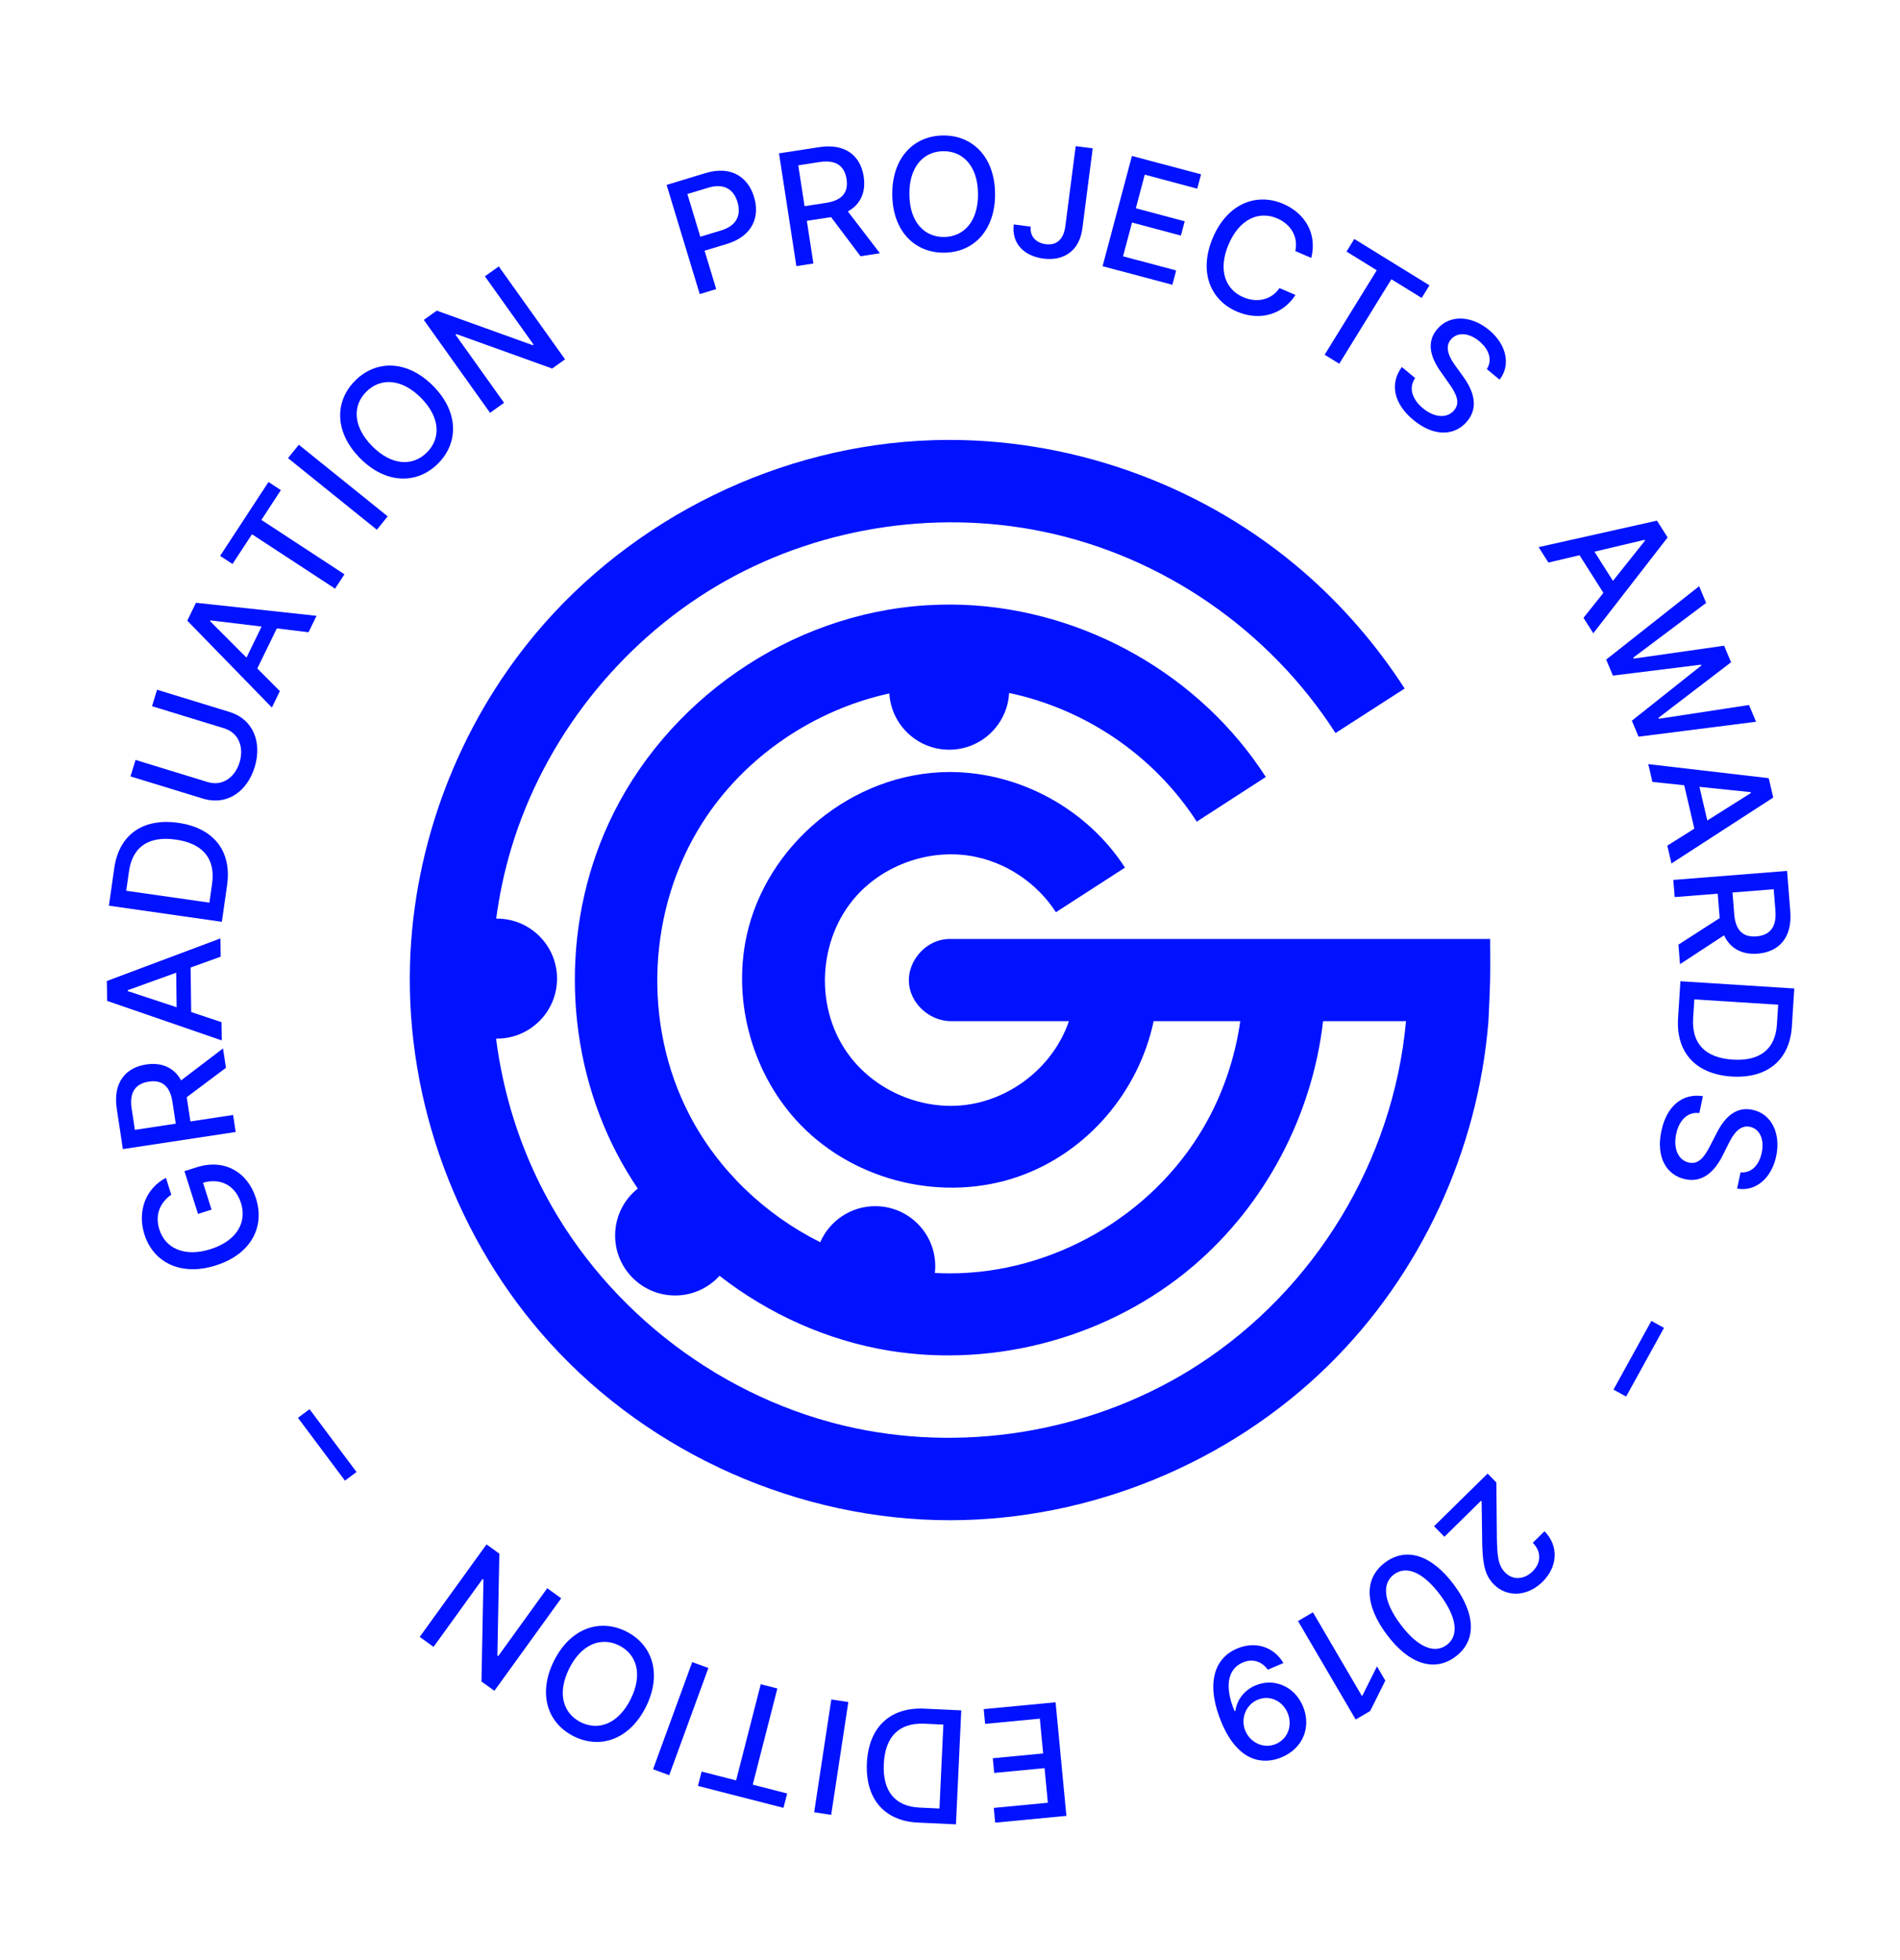
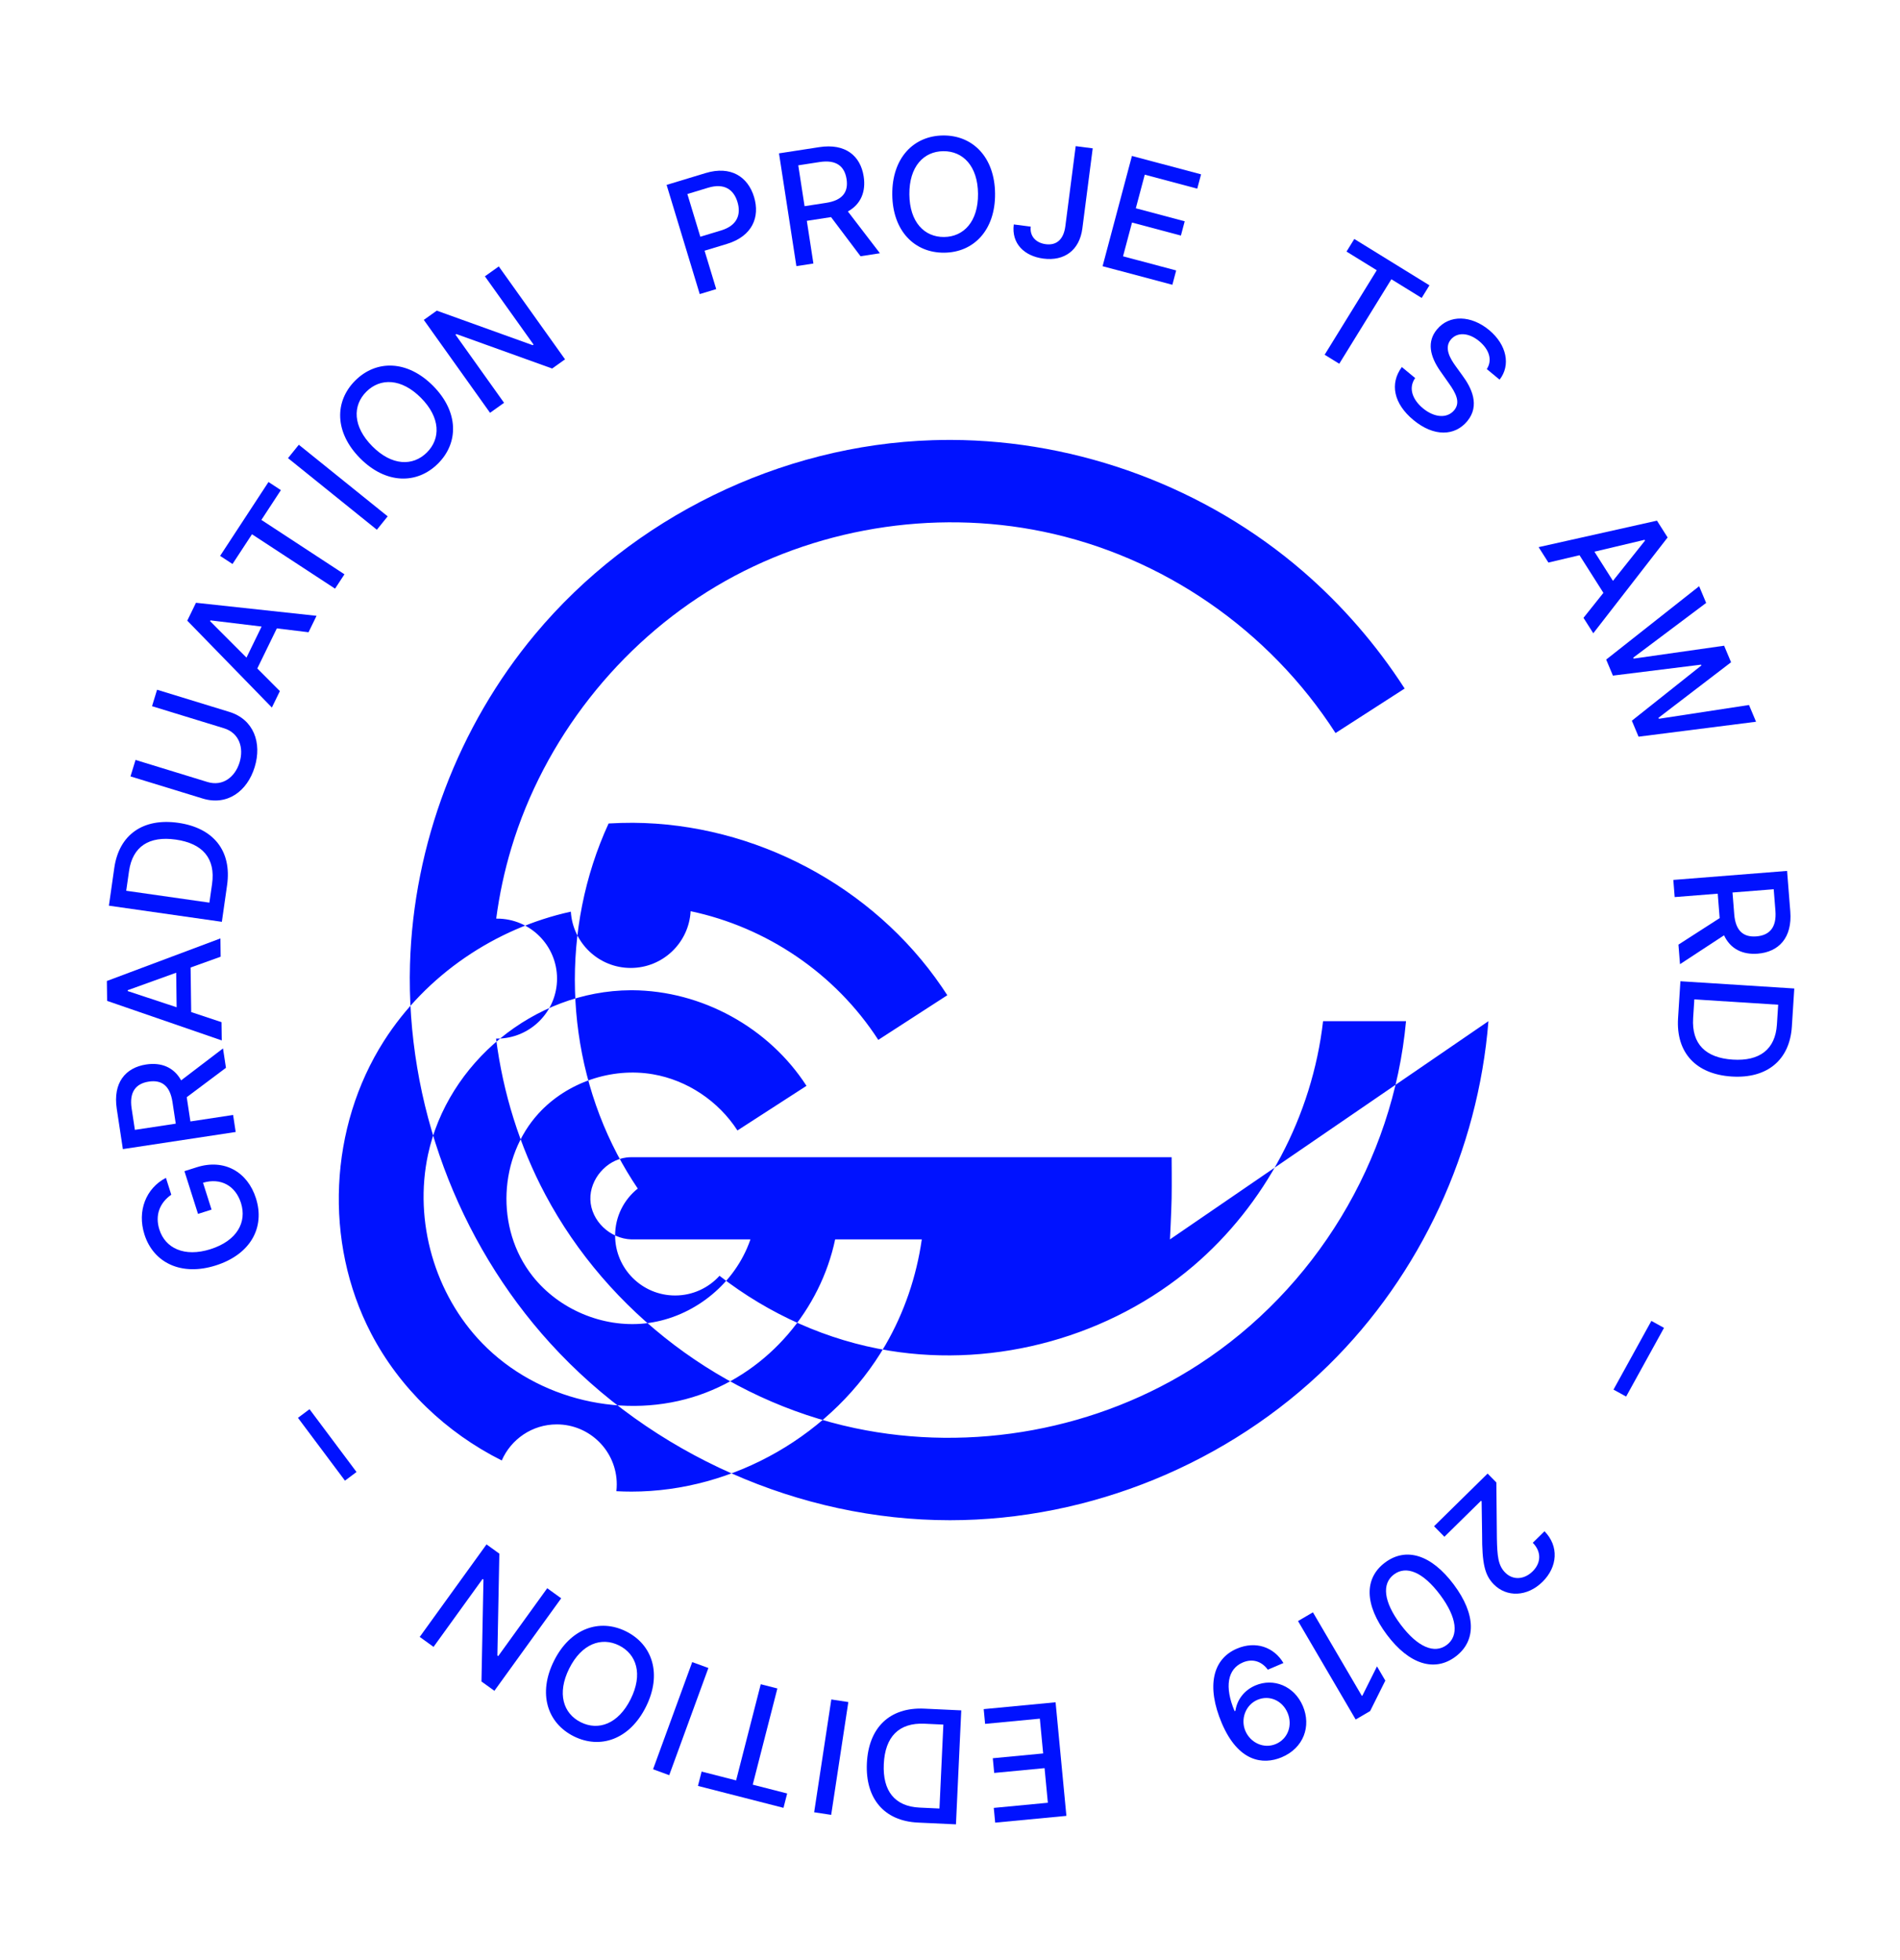
<svg xmlns="http://www.w3.org/2000/svg" xmlns:ns1="http://www.serif.com/" width="100%" height="100%" viewBox="0 0 442 456" version="1.1" xml:space="preserve" style="fill-rule:evenodd;clip-rule:evenodd;stroke-linejoin:round;stroke-miterlimit:2;">
  <g id="Grad-logo" ns1:id="Grad logo">
-     <path d="M346.255,237.562c-2.388,29.997 -15.692,58.909 -37.235,80.071c-23.162,22.751 -55.399,36.025 -88.035,36.025c-34.918,0 -69.433,-15.26 -92.997,-41.183c-21.593,-23.755 -33.527,-55.982 -32.61,-88.115c0.796,-27.868 11.225,-55.413 29.143,-76.857c22.617,-27.07 56.936,-43.972 92.42,-45.097c1.435,-0.046 2.87,-0.065 4.303,-0.064c29.773,0.091 59.358,11.113 81.875,30.585c9.081,7.854 17.041,17.041 23.519,27.058l0.126,0.196l-16.08,10.353c-15.443,-23.984 -40.178,-41.096 -68.024,-46.858c-25.702,-5.319 -53.437,-0.755 -76.063,12.72c-22.668,13.5 -40.046,35.653 -47.642,60.878c-1.618,5.373 -2.79,10.873 -3.523,16.432c0.066,-0.001 0.131,-0.001 0.197,-0.001c7.702,0 13.955,6.253 13.955,13.955c0,7.703 -6.253,13.956 -13.955,13.956c-0.077,0 -0.155,-0.001 -0.232,-0.002c1.622,12.653 5.464,25.019 11.457,36.287c14.568,27.395 41.551,47.891 72.016,54.331c27.213,5.753 56.627,0.385 80.047,-14.835c26.916,-17.491 45.173,-47.2 48.166,-79.835l-19.297,0c-2.524,22.002 -13.502,42.753 -30.237,56.992c-19.203,16.339 -45.661,23.736 -70.664,19.668c-14.372,-2.339 -28.013,-8.481 -39.506,-17.424c-2.553,2.812 -6.238,4.579 -10.332,4.579c-7.702,0 -13.955,-6.253 -13.955,-13.955c0,-4.419 2.058,-8.362 5.268,-10.919c-1.743,-2.583 -3.347,-5.264 -4.799,-8.033c-12.279,-23.431 -13.197,-52.516 -1.986,-76.898c13.047,-28.376 42.011,-48.835 74.089,-50.769c1.893,-0.114 3.787,-0.163 5.681,-0.16c28.252,0.172 55.799,14.703 71.825,38.168c0.439,0.643 0.868,1.292 1.291,1.946l-16.058,10.388c-10.033,-15.509 -26.04,-26.218 -43.656,-29.935c-0.393,7.352 -6.486,13.201 -13.935,13.201c-7.414,0 -13.485,-5.793 -13.929,-13.096c-17.578,3.855 -33.678,14.7 -43.492,30.103c-12.721,19.966 -14.064,46.694 -2.986,67.991c6.636,12.756 17.501,23.132 30.405,29.581c2.15,-4.938 7.075,-8.393 12.801,-8.393c7.702,0 13.955,6.253 13.955,13.955c0,0.536 -0.03,1.065 -0.089,1.585c1.165,0.063 2.335,0.095 3.508,0.095c23.737,0 46.985,-13.223 59.09,-34.113c4.367,-7.535 7.221,-15.945 8.45,-24.557l-20.153,0c-3.429,16.224 -15.296,30.565 -31.587,36.195c-17.188,5.941 -37.602,1.264 -50.529,-12.054c-11.014,-11.348 -15.94,-28.313 -12.595,-43.889c4.548,-21.182 24.545,-38.108 47.168,-38.215c0.118,0 0.236,0 0.355,0c16.135,0.098 31.74,8.652 40.52,22.239l-16.063,10.38c-4.409,-6.823 -11.668,-11.7 -19.672,-13.072c-9.63,-1.652 -19.998,1.899 -26.593,9.112c-9.168,10.027 -10.223,26.68 -1.369,37.874c6.105,7.72 16.269,12.011 26.071,10.983c10.237,-1.074 19.637,-7.945 23.78,-17.486c0.295,-0.679 0.563,-1.368 0.804,-2.067l-27.677,0c-4.987,-0.147 -9.412,-4.328 -9.559,-9.279c-0.139,-4.708 3.696,-9.215 8.428,-9.778c0.5,-0.06 0.627,-0.053 1.131,-0.068l35.655,0l0,0l90.001,0c0,0 0.066,6.391 0.002,9.578c-0.064,3.185 -0.388,9.547 -0.388,9.547Z" style="fill:#0012ff;" />
+     <path d="M346.255,237.562c-2.388,29.997 -15.692,58.909 -37.235,80.071c-23.162,22.751 -55.399,36.025 -88.035,36.025c-34.918,0 -69.433,-15.26 -92.997,-41.183c-21.593,-23.755 -33.527,-55.982 -32.61,-88.115c0.796,-27.868 11.225,-55.413 29.143,-76.857c22.617,-27.07 56.936,-43.972 92.42,-45.097c1.435,-0.046 2.87,-0.065 4.303,-0.064c29.773,0.091 59.358,11.113 81.875,30.585c9.081,7.854 17.041,17.041 23.519,27.058l0.126,0.196l-16.08,10.353c-15.443,-23.984 -40.178,-41.096 -68.024,-46.858c-25.702,-5.319 -53.437,-0.755 -76.063,12.72c-22.668,13.5 -40.046,35.653 -47.642,60.878c-1.618,5.373 -2.79,10.873 -3.523,16.432c0.066,-0.001 0.131,-0.001 0.197,-0.001c7.702,0 13.955,6.253 13.955,13.955c0,7.703 -6.253,13.956 -13.955,13.956c-0.077,0 -0.155,-0.001 -0.232,-0.002c1.622,12.653 5.464,25.019 11.457,36.287c14.568,27.395 41.551,47.891 72.016,54.331c27.213,5.753 56.627,0.385 80.047,-14.835c26.916,-17.491 45.173,-47.2 48.166,-79.835l-19.297,0c-2.524,22.002 -13.502,42.753 -30.237,56.992c-19.203,16.339 -45.661,23.736 -70.664,19.668c-14.372,-2.339 -28.013,-8.481 -39.506,-17.424c-2.553,2.812 -6.238,4.579 -10.332,4.579c-7.702,0 -13.955,-6.253 -13.955,-13.955c0,-4.419 2.058,-8.362 5.268,-10.919c-1.743,-2.583 -3.347,-5.264 -4.799,-8.033c-12.279,-23.431 -13.197,-52.516 -1.986,-76.898c1.893,-0.114 3.787,-0.163 5.681,-0.16c28.252,0.172 55.799,14.703 71.825,38.168c0.439,0.643 0.868,1.292 1.291,1.946l-16.058,10.388c-10.033,-15.509 -26.04,-26.218 -43.656,-29.935c-0.393,7.352 -6.486,13.201 -13.935,13.201c-7.414,0 -13.485,-5.793 -13.929,-13.096c-17.578,3.855 -33.678,14.7 -43.492,30.103c-12.721,19.966 -14.064,46.694 -2.986,67.991c6.636,12.756 17.501,23.132 30.405,29.581c2.15,-4.938 7.075,-8.393 12.801,-8.393c7.702,0 13.955,6.253 13.955,13.955c0,0.536 -0.03,1.065 -0.089,1.585c1.165,0.063 2.335,0.095 3.508,0.095c23.737,0 46.985,-13.223 59.09,-34.113c4.367,-7.535 7.221,-15.945 8.45,-24.557l-20.153,0c-3.429,16.224 -15.296,30.565 -31.587,36.195c-17.188,5.941 -37.602,1.264 -50.529,-12.054c-11.014,-11.348 -15.94,-28.313 -12.595,-43.889c4.548,-21.182 24.545,-38.108 47.168,-38.215c0.118,0 0.236,0 0.355,0c16.135,0.098 31.74,8.652 40.52,22.239l-16.063,10.38c-4.409,-6.823 -11.668,-11.7 -19.672,-13.072c-9.63,-1.652 -19.998,1.899 -26.593,9.112c-9.168,10.027 -10.223,26.68 -1.369,37.874c6.105,7.72 16.269,12.011 26.071,10.983c10.237,-1.074 19.637,-7.945 23.78,-17.486c0.295,-0.679 0.563,-1.368 0.804,-2.067l-27.677,0c-4.987,-0.147 -9.412,-4.328 -9.559,-9.279c-0.139,-4.708 3.696,-9.215 8.428,-9.778c0.5,-0.06 0.627,-0.053 1.131,-0.068l35.655,0l0,0l90.001,0c0,0 0.066,6.391 0.002,9.578c-0.064,3.185 -0.388,9.547 -0.388,9.547Z" style="fill:#0012ff;" />
  </g>
  <g>
    <path d="M39.844,277.928l-1.244,-3.916c-4.658,2.418 -6.731,7.713 -4.997,13.173c2.079,6.548 8.526,9.764 16.605,7.199c8.006,-2.542 11.51,-8.768 9.333,-15.624c-1.949,-6.14 -7.369,-9.247 -13.756,-7.219l-2.879,0.914l3.158,9.945l3.15,-1.001l-1.985,-6.251c4.105,-1.208 7.542,0.666 8.828,4.718c1.416,4.46 -0.925,8.78 -7.077,10.733c-6.128,1.945 -10.54,-0.258 -11.901,-4.545c-1.067,-3.36 0.065,-6.221 2.765,-8.126Z" style="fill:#0012ff;fill-rule:nonzero;" />
    <path d="M54.829,263.341l-0.601,-3.96l-9.932,1.508l-0.856,-5.639l9.123,-6.838l-0.685,-4.511l-9.74,7.43c-1.68,-3.035 -4.602,-4.231 -8.126,-3.696c-4.831,0.733 -7.772,4.248 -6.848,10.335l1.42,9.354l26.245,-3.983Zm-13.942,-1.935l-9.508,1.443l-0.755,-4.972c-0.593,-3.908 1.02,-5.805 3.993,-6.256c2.96,-0.45 4.923,0.904 5.508,4.762l0.762,5.023Z" style="fill:#0012ff;fill-rule:nonzero;" />
    <path d="M51.534,237.792l-7.056,-2.343l-0.138,-10.369l6.992,-2.516l-0.056,-4.251l-26.416,9.903l0.061,4.627l26.67,9.2l-0.057,-4.251Zm-10.442,-3.465l-11.379,-3.764l-0.003,-0.207l11.276,-4.065l0.106,8.036Z" style="fill:#0012ff;fill-rule:nonzero;" />
    <path d="M52.825,205.94c1.144,-8.006 -3.16,-13.348 -11.372,-14.521c-8.174,-1.167 -13.763,2.761 -14.868,10.499l-1.253,8.776l26.278,3.754l1.215,-8.508Zm-4.113,4.048l-19.35,-2.764l0.653,-4.568c0.821,-5.748 4.683,-8.221 10.881,-7.336c6.223,0.889 9.29,4.352 8.434,10.344l-0.618,4.324Z" style="fill:#0012ff;fill-rule:nonzero;" />
    <path d="M35.366,164.286l16.729,5.131c3.556,1.09 4.681,4.54 3.632,7.96c-1.041,3.396 -3.911,5.634 -7.467,4.543l-16.729,-5.131l-1.175,3.829l16.791,5.15c5.725,1.756 10.378,-1.698 12.099,-7.311c1.722,-5.614 -0.19,-11.094 -5.915,-12.85l-16.791,-5.151l-1.174,3.83Z" style="fill:#0012ff;fill-rule:nonzero;" />
    <path d="M65.108,160.776l-5.25,-5.267l4.541,-9.323l7.377,0.897l1.861,-3.822l-28.048,-3.034l-2.026,4.16l19.683,20.211l1.862,-3.822Zm-7.769,-7.791l-8.47,-8.48l0.09,-0.186l11.899,1.441l-3.519,7.225Z" style="fill:#0012ff;fill-rule:nonzero;" />
    <path d="M54.09,131.208l4.53,-6.918l19.324,12.653l2.187,-3.34l-19.324,-12.653l4.537,-6.929l-2.884,-1.889l-11.254,17.188l2.884,1.888Z" style="fill:#0012ff;fill-rule:nonzero;" />
    <path d="M69.515,103.464l-2.513,3.118l20.669,16.657l2.514,-3.119l-20.67,-16.656Z" style="fill:#0012ff;fill-rule:nonzero;" />
    <path d="M100.752,89.769c-5.98,-6.026 -13.212,-6.1 -18.088,-1.261c-4.895,4.857 -4.867,12.079 1.113,18.106c5.971,6.017 13.202,6.109 18.096,1.252c4.877,-4.839 4.859,-12.071 -1.121,-18.097Zm-2.816,2.794c4.556,4.591 4.601,9.494 1.363,12.708c-3.248,3.223 -8.142,3.131 -12.698,-1.46c-4.556,-4.591 -4.61,-9.486 -1.362,-12.709c3.238,-3.213 8.142,-3.13 12.697,1.461Z" style="fill:#0012ff;fill-rule:nonzero;" />
    <path d="M116.034,61.98l-3.229,2.303l11.317,15.873l-0.201,0.143l-22.314,-8.032l-3.018,2.152l15.41,21.614l3.261,-2.325l-11.302,-15.852l0.201,-0.143l22.289,8.018l2.997,-2.137l-15.411,-21.614Z" style="fill:#0012ff;fill-rule:nonzero;" />
    <path d="M162.781,68.417l3.833,-1.163l-2.71,-8.93l5.209,-1.581c5.892,-1.787 7.727,-6.231 6.304,-10.92c-1.418,-4.676 -5.385,-7.346 -11.289,-5.555l-9.054,2.747l7.707,25.402Zm0.137,-13.343l-3.014,-9.935l4.812,-1.46c3.796,-1.152 5.971,0.437 6.844,3.315c0.873,2.877 -0.034,5.469 -3.78,6.605l-4.862,1.475Z" style="fill:#0012ff;fill-rule:nonzero;" />
    <path d="M185.265,61.913l3.959,-0.611l-1.531,-9.928l5.636,-0.869l6.86,9.106l4.509,-0.695l-7.453,-9.723c3.032,-1.687 4.22,-4.611 3.677,-8.134c-0.745,-4.83 -4.266,-7.762 -10.351,-6.824l-9.351,1.442l4.045,26.236Zm1.902,-13.946l-1.465,-9.505l4.97,-0.767c3.907,-0.602 5.808,1.006 6.266,3.978c0.456,2.959 -0.893,4.925 -4.749,5.519l-5.022,0.775Z" style="fill:#0012ff;fill-rule:nonzero;" />
    <path d="M231.483,45.051c-0.072,-8.49 -5.196,-13.592 -12.066,-13.534c-6.895,0.059 -11.919,5.247 -11.847,13.737c0.072,8.477 5.184,13.592 12.079,13.533c6.87,-0.058 11.907,-5.247 11.834,-13.736Zm-3.966,0.033c0.055,6.468 -3.337,10.01 -7.899,10.048c-4.575,0.039 -8.014,-3.444 -8.069,-9.912c-0.055,-6.467 3.324,-10.009 7.899,-10.048c4.563,-0.039 8.014,3.445 8.069,9.912Z" style="fill:#0012ff;fill-rule:nonzero;" />
    <path d="M250.241,34l-2.413,18.665c-0.404,3.032 -2.028,4.469 -4.547,4.144c-2.327,-0.301 -3.767,-1.899 -3.498,-4.086l-3.946,-0.509c-0.575,4.447 2.445,7.373 6.906,7.949c4.833,0.625 8.377,-1.923 9.045,-6.986l2.412,-18.665l-3.959,-0.512Z" style="fill:#0012ff;fill-rule:nonzero;" />
    <path d="M256.496,61.93l16.234,4.32l0.886,-3.332l-12.363,-3.29l2.09,-7.853l11.374,3.026l0.883,-3.319l-11.373,-3.027l2.08,-7.816l12.212,3.25l0.887,-3.331l-16.083,-4.28l-6.827,25.652Z" style="fill:#0012ff;fill-rule:nonzero;" />
-     <path d="M305.046,60c1.397,-5.577 -1.388,-10.375 -6.549,-12.58c-6.317,-2.699 -12.999,0.041 -16.335,7.848c-3.336,7.807 -0.721,14.52 5.62,17.23c5.363,2.292 10.721,0.606 13.582,-3.88l-3.713,-1.601c-1.967,2.853 -5.322,3.449 -8.409,2.13c-4.184,-1.788 -5.972,-6.344 -3.421,-12.315c2.531,-5.924 7.068,-7.833 11.276,-6.036c3.111,1.33 4.972,4.197 4.231,7.615l3.718,1.589Z" style="fill:#0012ff;fill-rule:nonzero;" />
    <path d="M313.241,58.526l7.038,4.342l-12.126,19.658l3.398,2.096l12.126,-19.658l7.049,4.348l1.81,-2.934l-17.485,-10.786l-1.81,2.934Z" style="fill:#0012ff;fill-rule:nonzero;" />
    <path d="M345.877,85.861l2.976,2.463c2.62,-3.35 1.691,-8.123 -2.463,-11.561c-4.104,-3.396 -9.191,-3.653 -12.108,-0.128c-2.355,2.846 -1.699,6.199 0.851,9.807l1.871,2.659c1.708,2.389 2.8,4.505 1.296,6.322c-1.653,1.997 -4.651,1.737 -7.277,-0.437c-2.376,-1.967 -3.477,-4.661 -1.814,-7.037l-3.096,-2.562c-2.866,3.87 -1.893,8.529 2.691,12.322c4.803,3.975 9.659,3.738 12.527,0.273c3.049,-3.685 0.946,-7.832 -1.121,-10.62l-1.568,-2.172c-1.259,-1.731 -2.766,-4.24 -1.136,-6.189c1.438,-1.738 4.092,-1.712 6.608,0.371c2.347,1.942 3.105,4.42 1.763,6.489Z" style="fill:#0012ff;fill-rule:nonzero;" />
    <path d="M360.209,130.873l7.237,-1.707l5.557,8.755l-4.633,5.811l2.278,3.589l17.293,-22.29l-2.479,-3.907l-27.532,6.16l2.279,3.589Zm10.707,-2.528l11.662,-2.766l0.112,0.175l-7.467,9.376l-4.307,-6.785Z" style="fill:#0012ff;fill-rule:nonzero;" />
    <path d="M373.649,153.443l1.566,3.729l20.495,-2.548l0.08,0.192l-16.169,12.848l1.56,3.717l27.331,-3.477l-1.636,-3.896l-20.963,3.207l-0.096,-0.227l16.884,-12.923l-1.616,-3.849l-21.037,3l-0.095,-0.227l16.952,-12.728l-1.631,-3.884l-21.625,17.066Z" style="fill:#0012ff;fill-rule:nonzero;" />
-     <path d="M384.404,181.901l7.396,0.776l2.357,10.098l-6.291,3.957l0.967,4.14l23.679,-15.336l-1.052,-4.506l-28.022,-3.269l0.966,4.14Zm10.943,1.146l11.921,1.237l0.047,0.202l-10.142,6.387l-1.826,-7.826Z" style="fill:#0012ff;fill-rule:nonzero;" />
    <path d="M389.268,204.701l0.316,3.993l10.014,-0.793l0.45,5.685l-9.588,6.168l0.36,4.549l10.247,-6.715c1.459,3.148 4.287,4.549 7.841,4.268c4.871,-0.386 8.056,-3.681 7.569,-9.819l-0.747,-9.432l-26.462,2.096Zm13.767,2.927l9.587,-0.759l0.397,5.013c0.313,3.941 -1.432,5.718 -4.43,5.955c-2.984,0.237 -4.845,-1.254 -5.153,-5.144l-0.401,-5.065Z" style="fill:#0012ff;fill-rule:nonzero;" />
    <path d="M390.371,236.852c-0.514,8.071 4.195,13.06 12.474,13.586c8.24,0.524 13.504,-3.83 14,-11.63l0.563,-8.848l-26.492,-1.685l-0.545,8.577Zm3.783,-4.357l19.507,1.24l-0.293,4.605c-0.368,5.795 -4.025,8.563 -10.273,8.166c-6.274,-0.399 -9.602,-3.611 -9.218,-9.652l0.277,-4.359Z" style="fill:#0012ff;fill-rule:nonzero;" />
-     <path d="M404.908,272.733l-0.8,3.779c4.184,0.766 7.98,-2.274 9.095,-7.549c1.102,-5.212 -1.033,-9.837 -5.51,-10.783c-3.614,-0.765 -6.278,1.375 -8.289,5.308l-1.486,2.892c-1.323,2.622 -2.689,4.572 -4.997,4.084c-2.536,-0.537 -3.698,-3.313 -2.993,-6.648c0.638,-3.018 2.513,-5.245 5.39,-4.875l0.831,-3.931c-4.758,-0.741 -8.432,2.284 -9.663,8.105c-1.29,6.099 1.176,10.29 5.576,11.221c4.68,0.989 7.375,-2.799 8.884,-5.925l1.196,-2.397c0.949,-1.919 2.471,-4.419 4.954,-3.88c2.206,0.466 3.416,2.828 2.74,6.024c-0.63,2.98 -2.473,4.803 -4.928,4.575Z" style="fill:#0012ff;fill-rule:nonzero;" />
    <path d="M378.29,324.892l8.811,-15.982l-2.94,-1.621l-8.811,15.982l2.94,1.621Z" style="fill:#0012ff;fill-rule:nonzero;" />
    <path d="M346.063,342.807l-12.457,12.252l2.409,2.449l8.52,-8.38l0.136,0.138l0.111,7.636c-0.021,6.911 0.635,9.556 2.717,11.672c2.99,3.041 7.757,2.934 11.324,-0.574c3.539,-3.481 3.873,-8.318 0.474,-11.774l-2.727,2.681c2.009,2.024 2.006,4.645 -0.037,6.654c-1.922,1.89 -4.545,2.143 -6.399,0.258c-1.645,-1.673 -1.829,-3.855 -1.913,-8.008l-0.122,-12.934l-2.036,-2.07Z" style="fill:#0012ff;fill-rule:nonzero;" />
    <path d="M322.203,363.504c-4.908,3.674 -4.784,9.831 0.429,16.793c5.173,6.91 11.095,8.743 15.962,5.1c4.876,-3.651 4.783,-9.831 -0.388,-16.76c-5.205,-6.952 -11.077,-8.805 -16.003,-5.133Zm2.074,2.77c2.874,-2.152 6.766,-0.565 10.744,4.748c3.951,5.299 4.401,9.512 1.537,11.656c-2.853,2.137 -6.779,0.526 -10.741,-4.766c-3.977,-5.312 -4.404,-9.494 -1.54,-11.638Z" style="fill:#0012ff;fill-rule:nonzero;" />
    <path d="M315.372,400.024l3.367,-1.971l3.529,-7.082l-1.938,-3.311l-3.386,6.788l-0.134,0.079l-11.381,-19.441l-3.468,2.03l13.411,22.908Z" style="fill:#0012ff;fill-rule:nonzero;" />
    <path d="M298.145,408.813c5.143,-2.148 6.93,-7.248 4.94,-11.923c-1.991,-4.674 -6.809,-6.595 -11.043,-4.793c-2.588,1.102 -4.268,3.311 -4.647,5.895l-0.19,0.081c-2.38,-5.622 -1.666,-9.8 1.912,-11.323c2.337,-0.995 4.449,-0.204 5.815,1.68l3.637,-1.549c-2.217,-3.719 -6.458,-5.21 -10.823,-3.351c-5.677,2.417 -7.142,8.803 -3.513,17.358c3.836,8.975 9.544,9.743 13.912,7.925Zm-1.332,-3.096c-2.826,1.204 -5.934,-0.305 -7.097,-3.036c-1.163,-2.73 0.016,-6.05 2.807,-7.238c2.802,-1.194 5.796,0.18 7.005,3.018c1.228,2.886 0.088,6.063 -2.715,7.256Z" style="fill:#0012ff;fill-rule:nonzero;" />
    <path d="M245.562,396.013l-16.723,1.591l0.327,3.432l12.735,-1.212l0.77,8.091l-11.716,1.115l0.325,3.419l11.717,-1.115l0.766,8.052l-12.581,1.197l0.327,3.432l16.568,-1.576l-2.515,-26.426Z" style="fill:#0012ff;fill-rule:nonzero;" />
    <path d="M215.036,397.494c-8.079,-0.376 -12.986,4.417 -13.372,12.704c-0.384,8.247 4.059,13.437 11.866,13.8l8.856,0.412l1.235,-26.516l-8.585,-0.4Zm4.421,3.709l-0.909,19.525l-4.609,-0.214c-5.801,-0.27 -8.63,-3.879 -8.339,-10.133c0.292,-6.28 3.447,-9.662 9.494,-9.381l4.363,0.203Z" style="fill:#0012ff;fill-rule:nonzero;" />
    <path d="M189.399,421.6l3.959,0.602l3.991,-26.244l-3.96,-0.602l-3.99,26.244Z" style="fill:#0012ff;fill-rule:nonzero;" />
    <path d="M183.12,417.23l-8.011,-2.053l5.732,-22.375l-3.867,-0.99l-5.732,22.375l-8.023,-2.056l-0.856,3.34l19.902,5.099l0.855,-3.34Z" style="fill:#0012ff;fill-rule:nonzero;" />
    <path d="M151.921,411.595l3.762,1.375l9.11,-24.933l-3.762,-1.375l-9.11,24.933Z" style="fill:#0012ff;fill-rule:nonzero;" />
    <path d="M128.868,386.39c-3.789,7.597 -1.539,14.47 4.608,17.536c6.171,3.078 13.003,0.735 16.792,-6.862c3.784,-7.586 1.551,-14.464 -4.62,-17.542c-6.147,-3.066 -12.991,-0.729 -16.78,6.868Zm3.549,1.77c2.887,-5.787 7.517,-7.403 11.6,-5.367c4.094,2.042 5.577,6.707 2.69,12.495c-2.887,5.788 -7.505,7.409 -11.6,5.367c-4.082,-2.036 -5.577,-6.707 -2.69,-12.495Z" style="fill:#0012ff;fill-rule:nonzero;" />
    <path d="M97.639,380.805l3.216,2.322l11.411,-15.806l0.2,0.145l-0.462,23.711l3.006,2.17l15.539,-21.522l-3.247,-2.345l-11.397,15.785l-0.199,-0.145l0.456,-23.682l-2.984,-2.155l-15.539,21.522Z" style="fill:#0012ff;fill-rule:nonzero;" />
    <path d="M69.316,329.84l10.932,14.613l2.689,-2.011l-10.933,-14.613l-2.688,2.011Z" style="fill:#0012ff;fill-rule:nonzero;" />
  </g>
</svg>